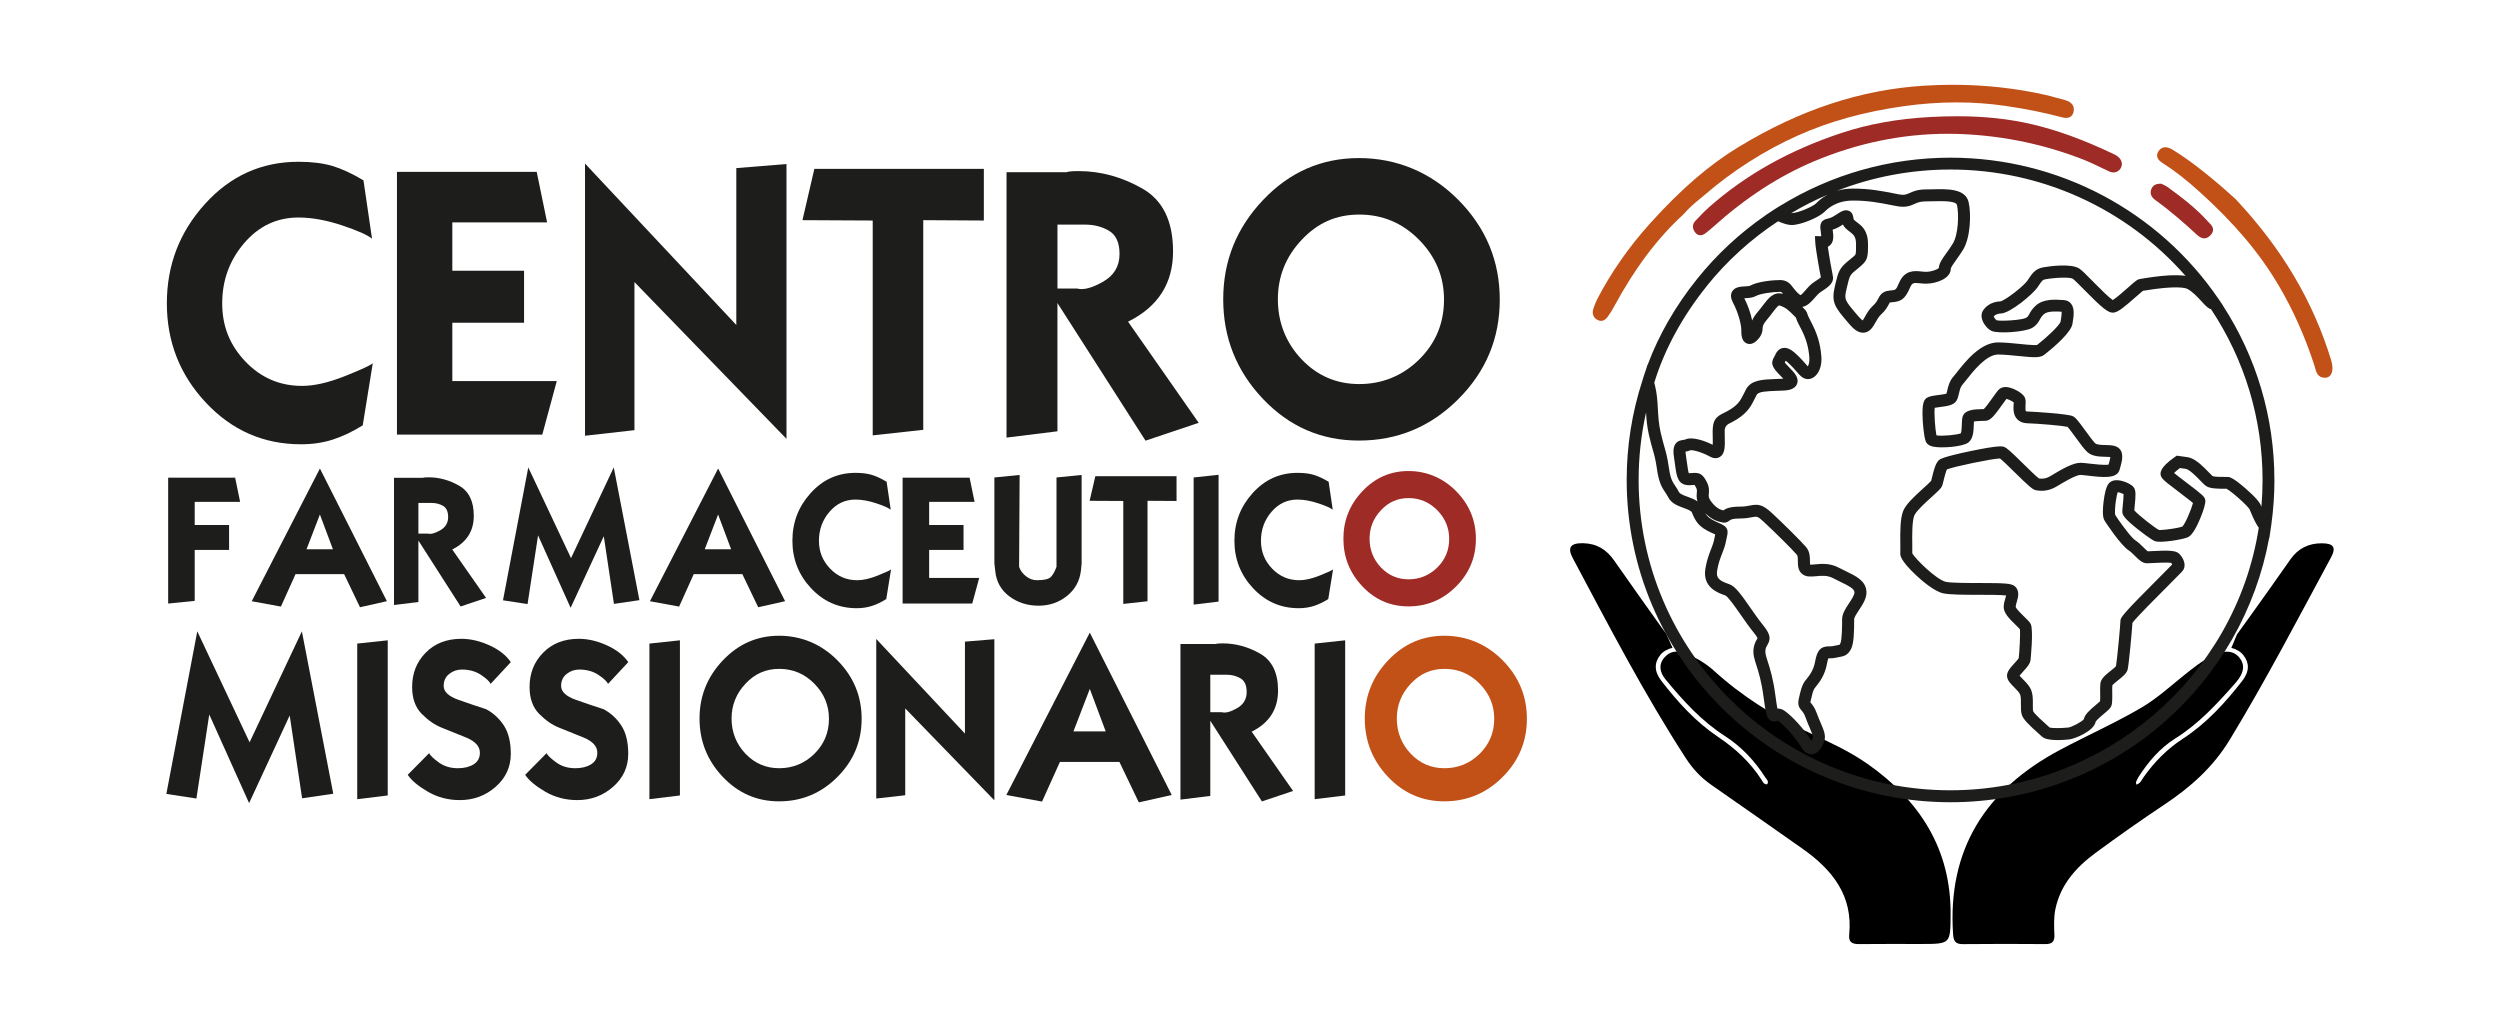
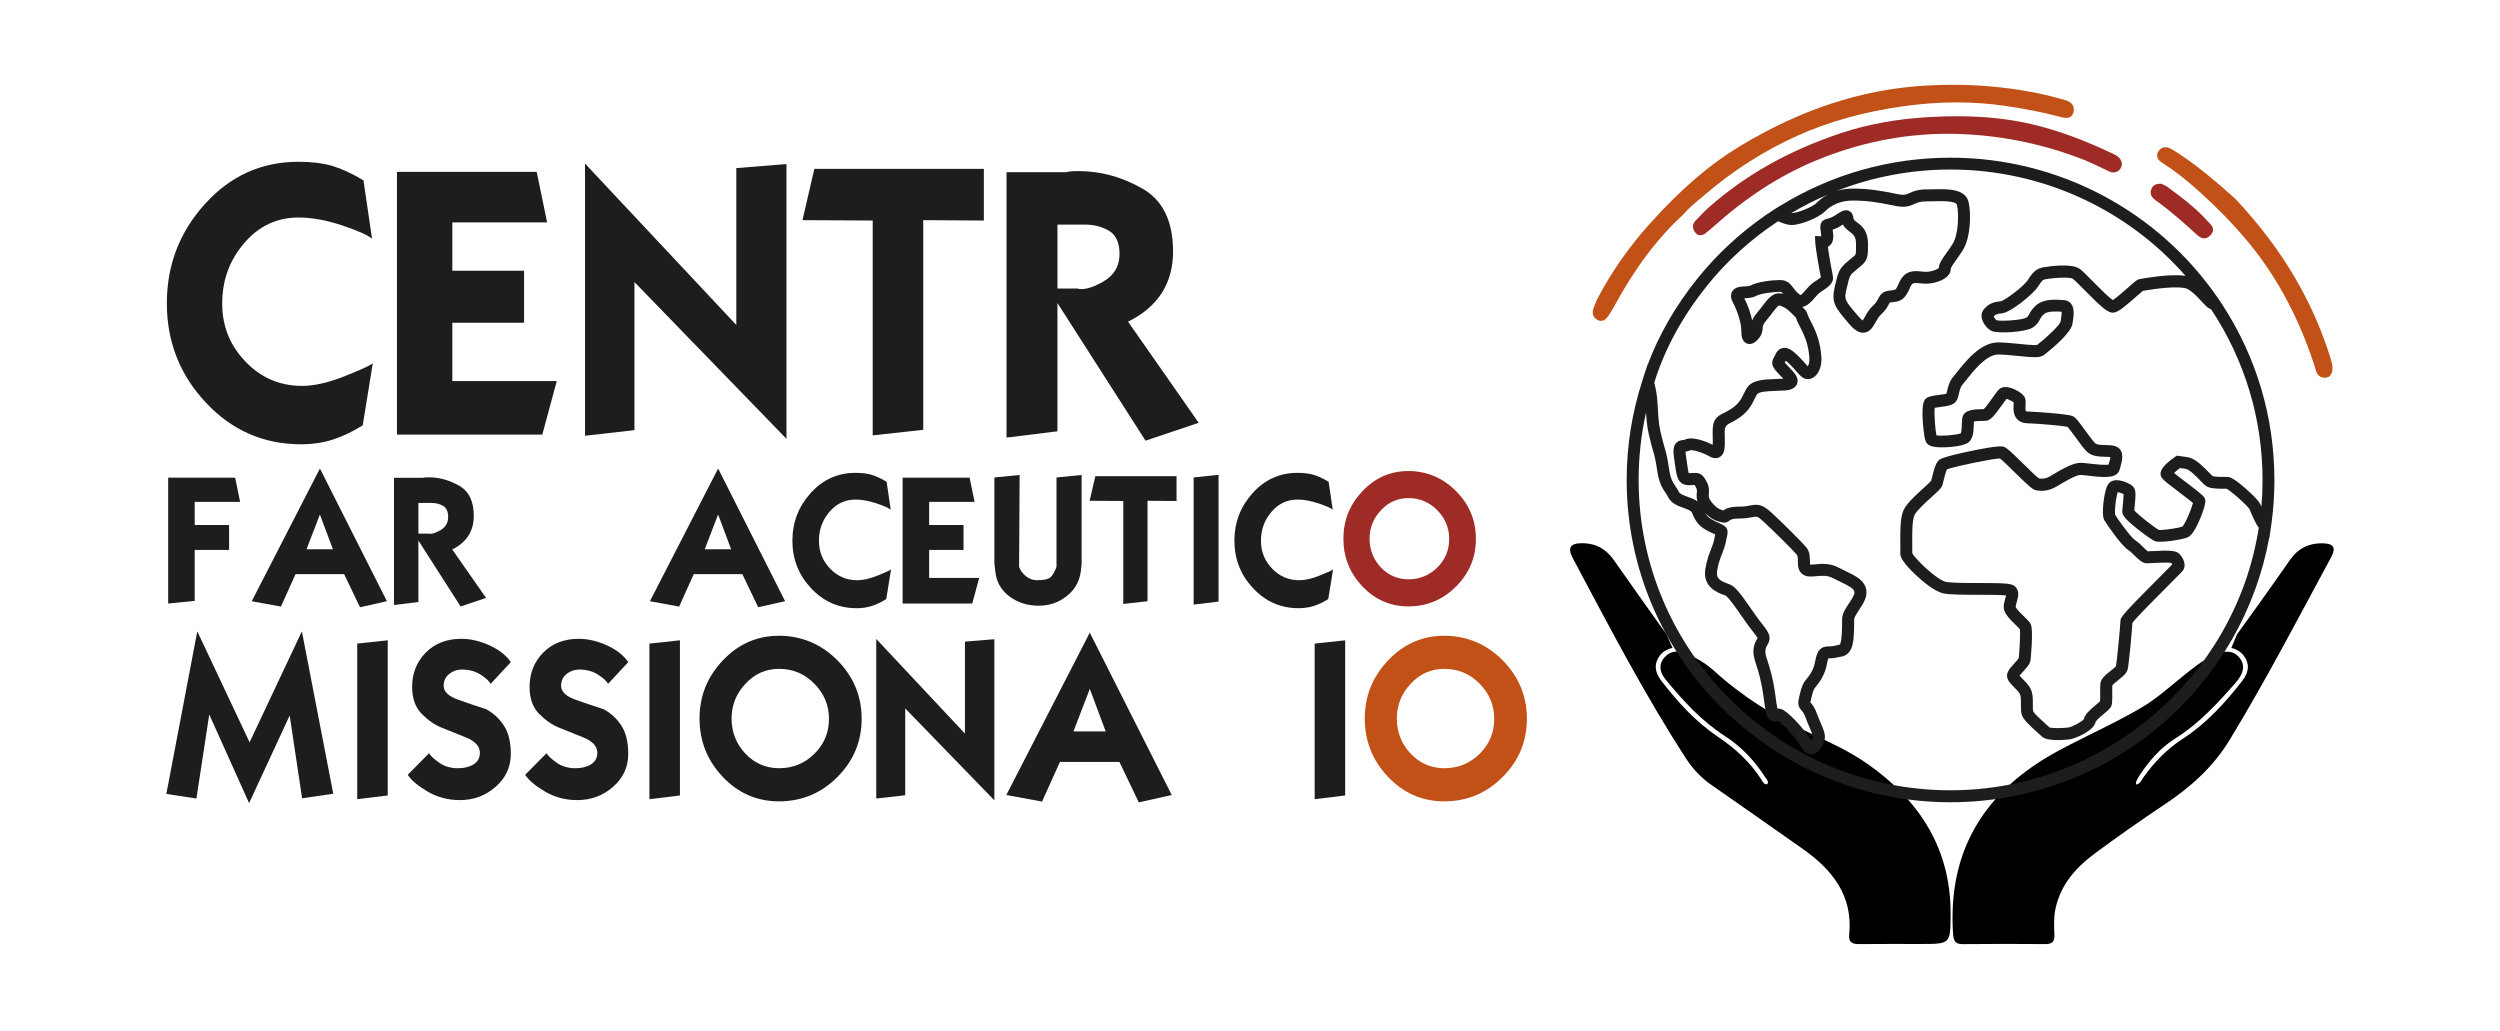
<svg xmlns="http://www.w3.org/2000/svg" id="Livello_1" data-name="Livello 1" viewBox="0 0 1280 528">
  <defs>
    <style>      .cls-1 {        fill: #c25117;      }      .cls-2 {        fill: #9f2b26;      }      .cls-3 {        fill: #1d1d1b;      }    </style>
  </defs>
  <g>
    <path class="cls-3" d="m190.86,185.99l-5.14,31.78c-5.07,3.17-10.12,5.58-15.13,7.23-5.01,1.65-10.5,2.47-16.46,2.47-19.16,0-35.4-7.1-48.72-21.32-13.32-14.21-19.98-31.15-19.98-50.81s6.5-36.51,19.51-50.91c13-14.4,28.96-21.6,47.86-21.6,6.72,0,12.46.7,17.22,2.09,4.76,1.4,10.12,3.87,16.08,7.42l4.38,29.88c-2.28-1.9-7.42-4.19-15.42-6.85-7.99-2.66-15.42-4-22.27-4-11.04,0-20.3,4.38-27.79,13.13-7.49,8.75-11.23,19.03-11.23,30.83s3.96,21.48,11.89,29.78c7.93,8.31,17.6,12.47,29.02,12.47,6.21,0,13.54-1.68,21.98-5.04,8.44-3.36,13.16-5.55,14.18-6.57Z" />
    <path class="cls-3" d="m203.23,87.98h71.56l5.33,25.88h-48.53v24.74h36.73v26.64h-36.73v29.88h53.48l-7.42,27.41h-74.41V87.98Z" />
    <path class="cls-3" d="m299.53,223.1V83.74l77.46,82.64v-80.31l25.69-2.09v140.71l-77.84-80.27v75.82l-25.31,2.86Z" />
    <path class="cls-3" d="m446.83,222.91v-110l-35.97-.19,6.09-26.26h86.78v26.45l-31.02-.19v107.34l-25.88,2.85Z" />
    <path class="cls-3" d="m515.34,224.05V88.17h30.64c1.01-.38,3.11-.57,6.28-.57,11.29,0,22.17,2.98,32.64,8.95,10.47,5.96,15.7,16.69,15.7,32.17,0,16.37-7.68,28.37-23.03,35.98l36.16,51.78-27.22,9.14-45.1-70.46v65.66l-26.07,3.23Zm26.07-76.32h10.09c3.17.89,7.58-.27,13.23-3.47,5.64-3.2,8.47-7.94,8.47-14.21,0-5.77-1.78-9.72-5.33-11.85-3.55-2.13-7.68-3.2-12.37-3.2h-14.08v32.73Z" />
-     <path class="cls-3" d="m695.76,225.57c-19.29,0-35.68-7.14-49.2-21.41-13.51-14.27-20.27-31.24-20.27-50.91s6.79-36.47,20.36-50.81c13.57-14.34,29.94-21.51,49.1-21.51s36.76,7.14,50.91,21.41c14.15,14.27,21.22,31.31,21.22,51.1s-7.07,36.76-21.22,50.91c-14.15,14.15-31.12,21.22-50.91,21.22Zm43.58-72.13c0-11.8-4.25-22.01-12.75-30.64-8.5-8.63-18.72-12.94-30.64-12.94s-21.38,4.31-29.5,12.94c-8.12,8.63-12.18,18.78-12.18,30.45s4.03,22.14,12.08,30.64c8.05,8.5,17.92,12.75,29.59,12.75s22.14-4.19,30.64-12.56c8.5-8.37,12.75-18.59,12.75-30.64Z" />
  </g>
  <g>
    <path class="cls-3" d="m86.11,244.55h34.28l2.55,12.4h-23.25v11.85h17.6v12.77h-17.6v26.08l-13.59,1.37v-64.47Z" />
    <path class="cls-3" d="m143.83,310.57l-14.95-2.74,34.92-67.95,34.29,67.93-13.77,3.1-8.12-16.94h-24.89l-7.48,16.6Zm13.13-29.36h13.49l-6.66-17.78-6.84,17.78Z" />
    <path class="cls-3" d="m201.73,309.75v-65.1h14.68c.49-.18,1.49-.27,3.01-.27,5.41,0,10.62,1.43,15.64,4.29,5.02,2.86,7.52,8,7.52,15.42,0,7.84-3.68,13.59-11.03,17.24l17.32,24.81-13.04,4.38-21.61-33.76v31.46l-12.49,1.55Zm12.49-36.56h4.83c1.52.43,3.63-.13,6.34-1.66,2.7-1.53,4.06-3.8,4.06-6.81,0-2.76-.85-4.66-2.55-5.68-1.7-1.02-3.68-1.53-5.93-1.53h-6.75v15.68Z" />
-     <path class="cls-3" d="m314.25,239.33l13.13,67.95-13.04,1.91-5.2-34.65-16.98,36.67-16.67-37.09-5.38,35.16-12.58-1.92,12.95-68.04,21.88,46.44,21.88-46.44Z" />
+     <path class="cls-3" d="m314.25,239.33Z" />
    <path class="cls-3" d="m347.71,310.57l-14.95-2.74,34.92-67.95,34.29,67.93-13.77,3.1-8.12-16.94h-24.89l-7.48,16.6Zm13.13-29.36h13.49l-6.66-17.78-6.84,17.78Z" />
    <path class="cls-3" d="m456.22,291.51l-2.46,15.23c-2.43,1.52-4.85,2.68-7.25,3.47-2.4.79-5.03,1.19-7.89,1.19-9.18,0-16.96-3.4-23.34-10.21-6.38-6.81-9.57-14.92-9.57-24.35s3.12-17.49,9.35-24.39c6.23-6.9,13.87-10.35,22.93-10.35,3.22,0,5.97.33,8.25,1,2.28.67,4.85,1.86,7.71,3.56l2.1,14.32c-1.09-.91-3.56-2.01-7.39-3.28-3.83-1.28-7.39-1.92-10.67-1.92-5.29,0-9.73,2.1-13.31,6.29-3.59,4.19-5.38,9.12-5.38,14.77s1.9,10.29,5.7,14.27c3.8,3.98,8.43,5.97,13.91,5.97,2.98,0,6.49-.8,10.53-2.42,4.04-1.61,6.31-2.66,6.79-3.15Z" />
    <path class="cls-3" d="m462.15,244.55h34.28l2.55,12.4h-23.25v11.85h17.6v12.77h-17.6v14.32h25.62l-3.56,13.13h-35.65v-64.47Z" />
    <path class="cls-3" d="m509.1,244.46l12.95-1.28-.27,47.05c.61,1.82,1.78,3.42,3.51,4.79,1.73,1.37,3.6,2.05,5.61,2.05,3.71,0,6.09-.56,7.16-1.69,1.06-1.12,2.02-2.84,2.87-5.15v-45.77l12.86-1.28v45.5l-.36,3.47c-.61,5.29-2.98,9.61-7.11,12.95-4.14,3.34-9,5.02-14.59,5.02s-10.7-1.6-14.95-4.79c-4.26-3.19-6.66-7.49-7.2-12.9l-.46-4.01v-43.95Z" />
    <path class="cls-3" d="m575.12,309.2v-52.7l-17.23-.09,2.92-12.58h41.58v12.67l-14.86-.09v51.43l-12.4,1.37Z" />
    <path class="cls-3" d="m611.14,309.56v-65.1l12.77-1.37v64.92l-12.77,1.55Z" />
    <path class="cls-3" d="m682.53,291.51l-2.46,15.23c-2.43,1.52-4.85,2.68-7.25,3.47-2.4.79-5.03,1.19-7.89,1.19-9.18,0-16.96-3.4-23.34-10.21-6.38-6.81-9.57-14.92-9.57-24.35s3.12-17.49,9.35-24.39c6.23-6.9,13.87-10.35,22.93-10.35,3.22,0,5.97.33,8.25,1,2.28.67,4.85,1.86,7.71,3.56l2.1,14.32c-1.09-.91-3.56-2.01-7.39-3.28-3.83-1.28-7.39-1.92-10.67-1.92-5.29,0-9.73,2.1-13.31,6.29-3.59,4.19-5.38,9.12-5.38,14.77s1.9,10.29,5.7,14.27c3.8,3.98,8.43,5.97,13.91,5.97,2.98,0,6.49-.8,10.53-2.42,4.04-1.61,6.31-2.66,6.79-3.15Z" />
    <path class="cls-2" d="m721.1,310.47c-9.24,0-17.1-3.42-23.57-10.26-6.47-6.84-9.71-14.97-9.71-24.39s3.25-17.48,9.76-24.35c6.5-6.87,14.35-10.3,23.52-10.3s17.61,3.42,24.39,10.26c6.78,6.84,10.17,15,10.17,24.48s-3.39,17.61-10.17,24.39c-6.78,6.78-14.91,10.17-24.39,10.17Zm20.88-34.56c0-5.65-2.04-10.55-6.11-14.68-4.07-4.13-8.97-6.2-14.68-6.2s-10.24,2.07-14.13,6.2c-3.89,4.13-5.84,9-5.84,14.59s1.93,10.61,5.79,14.68c3.86,4.07,8.59,6.11,14.18,6.11s10.61-2.01,14.68-6.02c4.07-4.01,6.11-8.9,6.11-14.68Z" />
  </g>
  <g>
    <path class="cls-3" d="m154.56,323.24l16.07,83.15-15.95,2.34-6.36-42.4-20.78,44.87-20.4-45.38-6.58,43.02-15.39-2.35,15.84-83.25,26.78,56.82,26.78-56.82Z" />
    <path class="cls-3" d="m182.9,409.17v-79.66l15.62-1.67v79.44l-15.62,1.9Z" />
    <path class="cls-3" d="m208.78,396.68l10.93-11.05c.59,1.19,2.25,2.77,4.96,4.74,2.71,1.97,5.97,2.96,9.76,2.96,3.27,0,5.97-.67,8.09-2.01,2.12-1.34,3.18-3.31,3.18-5.91,0-3.27-2.36-5.87-7.08-7.81-4.72-1.93-8.87-3.61-12.44-5.02-3.57-1.41-6.99-3.77-10.26-7.08-3.27-3.31-4.91-7.9-4.91-13.78,0-6.99,2.32-12.85,6.97-17.57,4.65-4.72,10.73-7.08,18.24-7.08,4.69,0,9.48,1.12,14.39,3.35,4.91,2.23,8.55,5.1,10.93,8.59l-10.38,11.16c-.45-1.19-2.05-2.71-4.8-4.57-2.75-1.86-6.06-2.79-9.93-2.79-2.38,0-4.52.74-6.42,2.23-1.9,1.49-2.85,3.53-2.85,6.14,0,2.98,2.53,5.36,7.59,7.14,5.06,1.79,9.78,3.39,14.17,4.8,3.64,1.94,6.66,4.71,9.04,8.31,2.38,3.61,3.57,8.46,3.57,14.56,0,6.69-2.59,12.31-7.75,16.85-5.17,4.54-11.29,6.81-18.35,6.81-6.02,0-11.51-1.45-16.46-4.35-4.95-2.9-8.35-5.76-10.21-8.59Z" />
    <path class="cls-3" d="m268.91,396.68l10.93-11.05c.59,1.19,2.25,2.77,4.96,4.74,2.71,1.97,5.97,2.96,9.76,2.96,3.27,0,5.97-.67,8.09-2.01,2.12-1.34,3.18-3.31,3.18-5.91,0-3.27-2.36-5.87-7.08-7.81-4.72-1.93-8.87-3.61-12.44-5.02-3.57-1.41-6.99-3.77-10.26-7.08-3.27-3.31-4.91-7.9-4.91-13.78,0-6.99,2.32-12.85,6.97-17.57,4.65-4.72,10.73-7.08,18.24-7.08,4.69,0,9.48,1.12,14.39,3.35,4.91,2.23,8.55,5.1,10.93,8.59l-10.38,11.16c-.45-1.19-2.05-2.71-4.8-4.57-2.75-1.86-6.06-2.79-9.93-2.79-2.38,0-4.52.74-6.42,2.23-1.9,1.49-2.85,3.53-2.85,6.14,0,2.98,2.53,5.36,7.59,7.14,5.06,1.79,9.78,3.39,14.17,4.8,3.64,1.94,6.66,4.71,9.04,8.31,2.38,3.61,3.57,8.46,3.57,14.56,0,6.69-2.59,12.31-7.75,16.85-5.17,4.54-11.29,6.81-18.35,6.81-6.02,0-11.51-1.45-16.46-4.35-4.95-2.9-8.35-5.76-10.21-8.59Z" />
    <path class="cls-3" d="m332.5,409.17v-79.66l15.62-1.67v79.44l-15.62,1.9Z" />
    <path class="cls-3" d="m398.88,410.29c-11.31,0-20.92-4.18-28.84-12.55-7.92-8.37-11.88-18.31-11.88-29.84s3.98-21.38,11.94-29.79c7.96-8.4,17.55-12.61,28.78-12.61s21.55,4.18,29.84,12.55c8.29,8.37,12.44,18.35,12.44,29.96s-4.15,21.55-12.44,29.84c-8.29,8.29-18.24,12.44-29.84,12.44Zm25.55-42.28c0-6.92-2.49-12.9-7.48-17.96-4.98-5.06-10.97-7.59-17.96-7.59s-12.53,2.53-17.29,7.59c-4.76,5.06-7.14,11.01-7.14,17.85s2.36,12.98,7.08,17.96c4.72,4.98,10.5,7.47,17.35,7.47s12.98-2.45,17.96-7.36c4.98-4.91,7.48-10.89,7.48-17.96Z" />
    <path class="cls-3" d="m448.64,408.84v-81.7l45.41,48.45v-47.08l15.06-1.23v82.49l-45.63-47.05v44.45l-14.84,1.68Z" />
    <path class="cls-3" d="m533.54,410.4l-18.3-3.35,42.73-83.14,41.95,83.12-16.85,3.79-9.93-20.72h-30.46l-9.15,20.31Zm16.07-35.92h16.51l-8.14-21.76-8.37,21.76Z" />
-     <path class="cls-3" d="m604.39,409.4v-79.66h17.96c.59-.22,1.82-.33,3.68-.33,6.62,0,13,1.75,19.13,5.25,6.14,3.5,9.2,9.78,9.2,18.86,0,9.6-4.5,16.63-13.5,21.09l21.2,30.36-15.95,5.36-26.44-41.31v38.49l-15.29,1.9Zm15.29-44.74h5.91c1.86.52,4.44-.16,7.75-2.04,3.31-1.88,4.96-4.65,4.96-8.33,0-3.38-1.04-5.7-3.12-6.95-2.08-1.25-4.5-1.88-7.25-1.88h-8.26v19.19Z" />
    <path class="cls-3" d="m673.11,409.17v-79.66l15.62-1.67v79.44l-15.62,1.9Z" />
    <path class="cls-1" d="m739.49,410.29c-11.31,0-20.92-4.18-28.84-12.55-7.92-8.37-11.88-18.31-11.88-29.84s3.98-21.38,11.94-29.79c7.96-8.4,17.55-12.61,28.78-12.61s21.55,4.18,29.84,12.55c8.29,8.37,12.44,18.35,12.44,29.96s-4.15,21.55-12.44,29.84c-8.29,8.29-18.24,12.44-29.84,12.44Zm25.55-42.28c0-6.92-2.49-12.9-7.48-17.96-4.98-5.06-10.97-7.59-17.96-7.59s-12.53,2.53-17.29,7.59c-4.76,5.06-7.14,11.01-7.14,17.85s2.36,12.98,7.08,17.96c4.72,4.98,10.5,7.47,17.35,7.47s12.98-2.45,17.96-7.36c4.98-4.91,7.48-10.89,7.48-17.96Z" />
  </g>
  <g>
    <path class="cls-1" d="m1057.17,51.2c-1.38-.35-2.78-.74-4.14-1.11-1.91-.53-3.88-1.08-5.86-1.53-15.25-3.42-31.17-5.15-47.32-5.15-4.72,0-9.56.15-14.37.44-32.58,1.98-63.74,12.24-95.26,31.37-15.14,9.19-29.55,21.62-45.34,39.12-10.74,11.9-19.81,24.86-26.94,38.51-.94,1.81-1.64,3.75-2.14,5.25-.85,2.52,0,4.68,2.27,5.78.56.27,1.11.41,1.66.41,1.88,0,3.04-1.59,3.59-2.35,1.05-1.44,2.09-3.11,3.16-5.1,10.54-19.52,22.16-34.95,35.51-47.16l.06-.05.05-.06c2.69-3.16,5.5-5.49,8.22-7.73.84-.69,1.67-1.38,2.49-2.08,14.47-12.43,30.4-22.61,47.37-30.23,16.3-7.33,34.14-12.29,54.53-15.16,9.14-1.29,18.23-1.94,27-1.94s16.81.6,24.95,1.78c10.63,1.55,19.96,3.42,28.53,5.72.85.23,1.77.44,2.67.44,1.91,0,3.24-1.01,3.74-2.84.38-1.39.26-2.62-.35-3.68-.73-1.25-2.1-2.14-4.07-2.63Z" />
    <path class="cls-1" d="m1193.58,184.52c-9.21-30.23-25.18-57.21-48.84-82.47l-.04-.04-.04-.04c-.86-.76-1.76-1.57-2.69-2.4-2.19-1.97-4.46-4-6.85-6-6.35-5.34-14-11.52-22.56-16.81-1.04-.64-2.42-1.38-3.89-1.38-.99,0-2.4.35-3.52,2.04-.63.96-.86,1.91-.66,2.84.36,1.69,2.02,2.75,3.12,3.45,5.82,3.72,11.66,8.27,18.39,14.34,17.94,16.17,30.87,31.46,40.69,48.13,7.44,12.63,13.42,26.02,18.28,40.94.12.35.22.75.33,1.17.53,2.04,1.33,5.12,5,5.12.12,0,.24,0,.37-.01,1.11-.06,2.03-.57,2.66-1.47,1.1-1.58,1.19-4.27.24-7.4Z" />
  </g>
  <g>
    <path class="cls-2" d="m1086.37,83.46c-.42-2.53-2.52-3.79-4.05-4.52-15.46-7.36-28.75-12.22-41.86-15.3-11.78-2.77-24.37-4.12-38.47-4.12h0c-4.3,0-8.86.13-13.56.38-16.9.91-31.91,3.62-45.89,8.28-26.52,8.85-48.57,21.21-67.4,37.8-2.44,2.15-4.7,4.56-6.89,6.88l-.26.28c-1.59,1.7-1.6,3.9-.03,5.91.92,1.17,1.93,1.41,2.62,1.41,1.17,0,2.17-.67,2.82-1.18,1.4-1.08,2.45-1.95,3.4-2.81,16.92-15.22,33.99-26.33,52.18-33.96,22.16-9.3,45.11-14.01,68.22-14.01,2.63,0,5.31.06,7.96.18,21.38.97,42.28,5.43,62.12,13.26,2.7,1.07,5.39,2.37,8,3.64,1.57.76,3.19,1.55,4.81,2.28.64.29,1.3.43,1.96.43,1.18,0,2.28-.46,3.1-1.3.85-.87,1.29-2.07,1.25-3.37v-.08s-.02-.08-.02-.08Z" />
    <path class="cls-2" d="m1131.23,114.22c-.2-.2-.4-.39-.57-.59-6.22-6.98-13.43-12.45-20.89-17.89-.71-.52-1.47-.87-2.14-1.18-.26-.12-.5-.23-.73-.35l-.25-.13h-.28c-.09,0-.18-.01-.27-.01-.87,0-3.53,0-4.63,2.74-1.29,3.21,1.35,5.11,2.22,5.74,7.83,5.63,15.05,12.05,21.08,17.6.96.88,2.25,1.89,3.79,1.89,1.16,0,2.27-.57,3.3-1.71,2.64-2.91.43-5.07-.63-6.11Z" />
  </g>
  <g>
    <path d="m1188.76,278.16c-6.88,0-12.22,2.68-16.16,8.37-6.82,9.84-13.83,19.55-20.78,29.3-2.13,2.99-4.3,5.95-6.45,8.92,0,0,0-.01,0-.02l-2.93,7c2.52.59,4.74,1.87,6.22,3.77,3.08,3.97,3.14,8.29-.72,13.23-8.73,11.18-18.29,21.68-30.32,29.5-8.16,5.31-14.67,12-20.2,19.81-.92,1.3-1.4,3.04-3.61,3.69-.1-.72-.27-1.09-.16-1.34.39-.91.79-1.84,1.32-2.66,5.01-7.75,10.92-14.73,18.86-19.7,12.08-7.56,21.51-17.89,30.76-28.39,4.57-5.19,4.9-9.42,1.95-12.97-3.04-3.66-7.58-3.97-13.8-.93-5.31,2.59-9.85,6.25-14.42,9.91-7.16,5.72-13.89,11.95-21.89,16.64-13.57,7.96-27.97,14.32-41.83,21.72-37.97,20.26-57.56,50.89-54.62,94.28.23,3.39,1.09,5.14,4.96,5.1,14.1-.15,28.19-.13,42.29-.02,3.52.03,4.77-1.34,4.63-4.73-.18-4.46-.4-8.93.54-13.36,2.65-12.43,10.6-21.28,20.46-28.55,11.55-8.52,23.31-16.8,35.27-24.76,13.48-8.97,24.97-19.15,33.6-33.38,18.47-30.44,34.88-61.92,51.75-93.18,2.77-5.13,1.32-7.24-4.72-7.24Z" />
    <path d="m956.2,391.14c-9.46-6.65-20.06-11.42-30.51-16.29-17.58-8.18-33.74-18.34-48.05-31.35-4.09-3.72-8.86-6.54-13.97-8.73-4.21-1.8-8.34-1.81-11.49,1.86-3.25,3.79-2.29,7.73.64,11.3,8.9,10.83,18.31,21.18,30.25,28.86,8.61,5.54,15.35,12.76,20.78,21.26.64,1.01,2.01,1.97.92,3.5-1.75.13-2.23-1.29-2.91-2.35-5.75-8.95-13.31-15.94-22.22-21.92-11.45-7.68-20.67-17.86-29.03-28.69-3.8-4.92-3.63-9.37-.52-13.27,1.45-1.81,3.7-3.06,6.23-3.63l-3.28-7.32c-.72-.94-1.45-1.88-2.14-2.84-8.18-11.52-16.42-23-24.49-34.6-3.89-5.59-8.96-8.69-15.93-8.81-6.45-.11-8.12,2.22-5.16,7.77,18.42,34.56,36.45,69.34,57.81,102.29,3.48,5.37,7.71,9.95,13.01,13.64,15.63,10.87,31.22,21.79,46.78,32.75,15.3,10.77,25.89,24.08,23.86,44.01-.39,3.83,1.55,4.83,5.06,4.79,10.57-.12,21.14-.04,31.71-.05,15.12-.02,15.04-.02,15.16-14.91.27-33.51-15.63-58.38-42.51-77.28Z" />
  </g>
  <path class="cls-3" d="m1164.49,245.74c0-31.9-9.12-62.71-26.4-89.35l.04-.02-1.97-2.91c-30.93-45.54-82.33-72.73-137.49-72.73-30.95,0-61,8.51-87.16,24.62l-.02-.03c-2.11,1.29-4.19,2.64-6.23,4.02l-1.31.85.05.02c-13.19,9.09-24.94,19.99-34.99,32.5-11.09,13.79-19.75,28.84-25.36,43.97l-.05-.13-.81,2.5c-.7,1.99-1.35,3.99-1.94,5.98h0c-5.3,16.36-7.99,33.42-7.99,50.71,0,90.99,74.39,165.01,165.82,165.01,40.07,0,78.76-14.42,108.92-40.59,28.4-24.64,47.49-58.09,54.2-94.69l.1.09.85-5.81.23-1.57h-.01c1.02-7.44,1.54-14.98,1.54-22.44Zm-6.72,13.54c-.07-.16-.13-.31-.19-.45-.05-.12-.1-.23-.15-.34-.02-.05-.04-.1-.06-.14-.6-1.38-2.46-3.41-4.36-5.25-1.14-1.1-2.29-2.14-3.19-2.93-1.28-1.12-2.38-2.03-3.33-2.77-4.1-3.21-5.36-3.22-6.09-3.22h0c-.29,0-.66,0-1.08,0-1.33.01-2.46,0-3.4-.04-1.57-.06-2.6-.18-3.08-.37-.34-.28-1.14-1.11-1.79-1.79-.7-.73-1.4-1.44-2.1-2.13-3.02-2.97-6.01-5.38-9.05-5.8l-5.39-.75-.99.69c-7.89,5.48-7.84,8.34-6.91,10.21.12.25.28.5.51.77.97,1.2,3.15,2.91,8.56,7,1.75,1.32,4.05,3.07,5.72,4.4.56.45,1.04.85,1.41,1.17-.82,3.15-3.93,10.65-5.47,12.1-2.19.76-8.26,1.62-11.03,1.71-.39.01-.72,0-.96-.01-2.25-1.21-10.71-7.75-12.59-10.06.04-.56.12-1.31.19-2.05.57-5.66.69-8.13-.48-9.7-1.28-1.73-5.04-3.28-7.61-3.6-.48-.06-.94-.08-1.37-.07-1.3.04-2.39.42-3.25,1.12-.23.19-.6.49-1.02,1.21-.4.66-.73,1.51-1.05,2.6-.03.1-.06.21-.09.32-.02.09-.05.18-.07.28-.34,1.29-.67,2.95-.94,5.13-.26,2.07-.39,3.83-.39,5.32,0,.19,0,.37,0,.55,0,.21.01.42.02.62.01.23.03.45.05.67.01.13.03.26.04.39.03.26.07.52.12.76.01.06.02.11.04.16.06.25.12.49.19.71,0,.02.02.05.03.07.08.23.17.44.28.63.76,1.34,8.42,12.79,12.38,15.34,1.04.67,2.15,1.77,3.22,2.84,1.97,1.96,3.83,3.81,6.21,3.83.53,0,1.42-.05,2.65-.12,2.01-.11,7.89-.44,9.76-.07.23.28.39.56.5.78-1.19,1.26-4,4.07-6.73,6.8-17.92,17.92-19.6,20.17-19.77,21.8-.02.17-.02.33-.02.5-.01,2.02-1.75,20.26-2.26,22.98-.42.54-1.77,1.61-2.68,2.34-2.58,2.05-5.01,3.98-5.32,6.56-.15,1.27-.13,3.06-.1,4.95.02,1.24.04,3.21-.05,4.12-.45.44-1.35,1.19-2.03,1.76-3.46,2.9-5.81,5.02-6.28,7.42-1.03,1.38-6.31,4.1-7.99,4.27-3.75.39-8.21.38-9.51,0-.39-.37-.94-.86-1.65-1.49-1.54-1.37-6.21-5.52-6.79-6.85-.2-.62-.19-2.21-.17-3.48,0-.63.01-1.27,0-1.93-.03-1.96-.21-4-.99-5.75-.69-1.53-1.85-2.91-3.04-4.16-.4-.42-.8-.82-1.18-1.21-.5-.5-1.17-1.18-1.6-1.69.49-.64,1.31-1.54,1.86-2.14,1.88-2.06,3.5-3.84,3.76-5.85.02-.15,1.61-15.4.1-18.44-.5-1.01-1.45-1.96-3.23-3.67-1.25-1.2-4.13-3.99-4.49-5.13.03-.71.32-1.67.59-2.6.66-2.24,1.67-5.63-1.03-7.96-1.7-1.47-5.01-1.63-18.43-1.65-6.74-.01-14.39-.03-16.99-.63-4.62-1.08-15.58-11.7-17.06-14.62.05-.88.03-2.14,0-4.16,0-.26,0-.54-.01-.83-.06-4.36-.1-11.44,1.02-14.25.06-.15.13-.3.22-.46,1.3-2.41,5.67-6.36,8.62-9.03,2.39-2.16,3.81-3.47,4.65-4.52.08-.11.16-.21.23-.31.15-.2.27-.39.37-.58.16-.28.27-.56.36-.85.14-.49.32-1.22.53-2.07.2-.83.59-2.44,1.01-3.82.25-.83.51-1.59.74-2.04,3.92-1.54,23.27-5.53,27.16-5.6,1.33,1,4.81,4.42,7.41,6.98,7.91,7.77,9.48,9.08,11.21,9.34,1.85.28,5.69.85,10.45-2.02l.33-.2c2.57-1.55,9.39-5.67,11.8-5.67h.01c.69,0,2.16.18,3.73.36,7.69.9,14.96,1.76,16.31-3.04l.24-.84c1.01-3.48,2.54-8.75-1.75-10.92-1.51-.76-3.38-.81-5.54-.85-1.81-.04-4.55-.1-5.37-.85-.14-.12-.29-.28-.46-.46-1.17-1.28-3.06-3.88-4.62-6.02-3.74-5.14-5.07-6.86-6.61-7.51-2.68-1.13-19.02-2.22-23.05-2.34-.52-.02-.77-.12-.81-.14-.35-.41-.23-2.42-.19-3.17.02-.39.05-.78.05-1.16,0-.19,0-.38,0-.56-.02-.93-.18-1.81-.68-2.6-.78-1.24-2.53-2.49-4.4-3.42-1.46-.72-2.99-1.24-4.19-1.41-2.21-.31-3.55.41-4.28,1.06-.77.69-1.67,1.93-3.31,4.25-1.16,1.64-3.48,4.91-4.59,5.93-.2,0-.43,0-.66.01-3.83.07-9.06.15-10.17,3.91-.3,1.01-.34,2.25-.39,3.82-.04,1.25-.13,3.76-.52,4.65-2.05.84-9.65,1.55-12.49,1.04-.61-3.01-1.25-11.12-.87-14.11.76-.14,1.83-.28,2.63-.38,3.78-.49,7.04-.9,8.46-3.17.7-1.11.99-2.4,1.31-3.77.29-1.27.59-2.57,1.19-3.66.2-.36.44-.7.72-1.01.54-.58,1.19-1.41,2.02-2.46,3.31-4.21,10.16-12.97,16.32-12.83,3.53.08,7.28.46,10.59.79,3.65.37,6.31.62,8.31.58,2.03-.04,3.39-.37,4.44-1.17.07-.05.15-.12.24-.19,2.48-1.93,11.49-9.16,13.79-14.18.25-.54.42-1.05.49-1.53l.05-.29c.58-3.56,1.23-7.59-.78-10.07-.88-1.08-2.16-1.72-3.61-1.8-.27-.01-.58-.04-.9-.06-3.6-.24-9.61-.64-13.5,2.84-1.92,1.72-2.74,3.25-3.35,4.37-.55,1.01-.75,1.39-1.64,1.91-1.97,1.14-12.66,1.88-15.08,1.27-.57-.36-1.28-1.34-1.51-1.97.45-.53,1.52-1.43,3.61-1.49,4.99-.17,16.64-10.11,18.9-13.5l.49-.74c1.78-2.7,2.1-3.06,3.65-3.32,5.78-.96,12.52-1.08,13.85-.24.8.54,3.57,3.34,5.79,5.59,9.48,9.61,12.45,12.14,15.29,11.72,2.16-.33,4.88-2.44,11.47-8.25,1.21-1.06,2.66-2.35,3.36-2.89.01,0,.03,0,.04,0,17.57-2.97,21.96-1.35,22.66-.99,2.69,1.36,5.38,4.3,7.35,6.44.26.29.52.56.76.82.08.08.15.16.22.24.17.18.34.36.51.53.08.09.17.17.25.25.15.15.3.3.45.44.08.07.16.15.24.22.15.14.31.27.46.39.06.05.13.11.19.16.21.16.42.31.63.44.02.01.05.02.07.04.19.11.37.2.56.28.07.03.14.05.21.08.1.03.19.08.29.1,17.25,25.97,26.36,56.18,26.36,87.48,0,4.5-.19,9.03-.58,13.54Zm-221.95-159.66c-3.14,1.67-5.07,3.59-6.02,4.54-1.6,1.59-9.2,4.95-12.51,4.95-.04,0-.1,0-.18,0,6.04-3.58,12.29-6.74,18.71-9.48Zm-62.03,46.9c10.41-12.95,22.7-24.1,36.58-33.24,2.9,1.29,5.18,1.93,6.92,1.93,4.87,0,14.05-3.95,16.85-6.74,1.44-1.43,5.81-5.78,14.61-5.78,7.84,0,13.67,1.15,19.31,2.25,1.07.21,2.13.42,3.19.62,4.49.84,6.86-.21,8.94-1.13,1.6-.71,2.98-1.32,5.88-1.32,1.2,0,2.46-.03,3.74-.06,4.35-.11,11.65-.29,12.15,1.87,1.11,4.8.7,15.24-2.14,19.84-1.12,1.82-2.27,3.42-3.28,4.83-2.14,2.99-3.72,5.2-3.88,7.64-.76.75-3.69,1.94-6.59,1.94-.73,0-1.51-.08-2.33-.17-3.39-.36-8.52-.9-11.4,5.78-1.58,3.67-1.67,3.68-4.09,3.91-.31.03-.63.06-.98.1-3.7.41-4.8,2.56-5.61,4.12-.54,1.04-1.14,2.22-2.83,3.75-1.77,1.6-2.94,3.67-3.87,5.33-.37.66-.89,1.58-1.28,2.09-.39-.26-1.1-.85-2.19-2.13l-.5-.58c-6.59-7.71-6.85-8.01-5.56-13.43l.24-1.02c1.4-5.98,1.43-6.09,5.01-9l.72-.58c4.83-3.91,5.02-4.98,5.02-12.22s-3.28-9.52-5.68-11.34c-.56-.43-1.1-.83-1.51-1.25-.16-.16-.22-.44-.3-1.04-.13-.88-.39-2.7-2.26-3.52-2.06-.91-4.03.25-6.79,2.11-2.11,1.42-3.37,1.7-4.21,1.89-4.32.95-3.83,4.14-3.4,6.95.15.97.2,1.61.21,2.02l-3.23-.05.17,3.26c.17,3.31,2.35,15.55,2.87,17.82-.37.35-1.23,1.02-3.24,2.29-1.95,1.23-3.41,2.92-4.71,4.42-.72.83-1.91,2.21-2.46,2.43-.08-.03-.27-.12-.57-.37-1.59-1.3-2.47-2.47-3.25-3.5-1.29-1.72-2.89-3.86-6.67-3.86-3.35,0-11.5.71-15.36,2.91-.41.22-1.83.29-2.68.34-2.3.12-5.17.28-6.52,2.68-.88,1.56-.72,3.47.47,5.68,2.62,4.85,4.25,11.04,4.25,14,0,2.17,0,5.8,2.92,6.9,2.8,1.05,5.07-1.53,5.81-2.38,1.99-2.26,2.11-4.08,2.19-5.41.07-1.07.13-1.99,2.04-4.23,1.19-1.4,2.17-2.7,3.04-3.84,2.53-3.34,3.09-3.79,3.71-3.58,3.11,1.04,4.37,2.29,7.11,5.02l.09.09c.43.43.82.81,1.03,1.03.2.69.61,1.95,2.21,4.92,2.89,5.4,4.25,9.88,4.68,15.49.18,2.37-.34,3.84-.78,4.59-.35-.37-.76-.85-1.13-1.27-.86-.99-1.93-2.22-3.35-3.63-2.71-2.7-5.39-5.08-8.34-4.51-1.15.22-2.75.99-3.78,3.38-.22.51-.44.89-.66,1.26-1.81,3.07-.97,4.89,1.59,7.8.55.62,1.18,1.26,1.79,1.88.39.39.89.9,1.35,1.4-.05,0-.09,0-.14,0-1.22.06-2.38.1-3.49.14-7.13.26-12.77.47-15.4,5.18-.46.82-.85,1.62-1.23,2.4-1.38,2.81-2.58,5.24-6.55,7.79-1.43.92-2.61,1.5-3.65,2.02-3.55,1.76-5.73,3.16-5.73,9.32,0,1.02.02,2.04.04,3.02.02,1.18.06,2.73,0,3.94-3.18-1.54-10.35-4.56-14.29-2.6-.16.08-.5.12-.85.16-.93.11-2.65.3-3.85,1.87-1.36,1.78-1.29,4.33-.73,7.86.22,1.39.39,2.62.54,3.71.71,5.22,1.33,9.72,7.11,9.72.96,0,1.71-.07,2.32-.12.15-.01.31-.03.45-.04.16.23.41.65.78,1.39.52,1.03.47,1.58.37,2.68-.13,1.37-.17,2.75.34,4.36-1.51-1.05-3.32-1.72-5.01-2.33-1.86-.68-3.98-1.45-4.47-2.43-.68-1.35-1.35-2.35-1.95-3.23-1.35-2-2.41-3.58-3.21-9.19-.79-5.49-1.44-7.76-2.27-10.64-.54-1.87-1.15-3.99-1.97-7.56-.98-4.31-1.19-8.13-1.39-11.82-.21-3.91-.43-7.96-1.56-12.45-.09-.34-.19-.7-.3-1.06,5.12-16.88,14.38-33.94,26.81-49.41Zm39.1,3.96c-4.77-1.39-7.54,2.27-10.22,5.8-.82,1.08-1.75,2.31-2.82,3.57-1.42,1.67-2.25,3.04-2.74,4.24-.72-3.45-2.08-7.62-4.03-11.39.22-.01.43-.03.62-.04,1.76-.09,3.75-.2,5.39-1.13,2.08-1.18,8.33-2.1,12.32-2.1.63,0,.69,0,1.47,1.04Zm85.78,254.15c-88.05,0-159.69-71.28-159.69-158.9,0-11.7,1.28-23.28,3.8-34.59.2,3.53.49,7.22,1.46,11.48.85,3.73,1.52,6.04,2.05,7.89.79,2.75,1.37,4.74,2.1,9.81,1,6.99,2.62,9.4,4.19,11.72.54.81,1.05,1.57,1.56,2.57,1.58,3.15,4.91,4.36,7.84,5.44,1.73.63,3.88,1.42,4.22,2.26,2.03,5.05,3.86,7.61,9.95,10.4.64.29,1.19.54,1.66.74.13.06.25.11.38.17-.13.55-.28,1.23-.42,2.07-.33,1.94-.97,3.58-1.71,5.49-1.01,2.58-2.16,5.51-2.9,9.95-1.59,9.5,6.28,12.33,9.63,13.54.25.09.48.17.66.24,1.45.73,5.33,6.3,7.9,10,2.12,3.04,4.31,6.19,6.36,8.71,1.58,1.94,2.03,2.8,2.16,3.14-.07.13-.17.3-.25.43-.54.9-1.35,2.25-1.72,4.44-.52,3.11.27,5.56,1.36,8.96,1.1,3.42,2.6,8.09,3.66,16.15,1.16,8.74,1.67,11.08,3.73,12.23,1.56.87,3.01.29,3.63.02,3.39,2.33,9.23,8.94,11.91,13.51,1.93,3.29,4.16,3.79,5.7,3.63,3.52-.36,5.36-4.36,6.15-6.71.94-2.81-.29-5.67-1.85-9.29-.61-1.42-1.31-3.03-1.94-4.8-1.17-3.25-2.44-4.69-3.2-5.55-.05-.06-.1-.11-.14-.16.02-.12.04-.29.1-.53.83-3.73,1.2-5.1,1.84-6.38.1-.18.51-.68.83-1.09,1.75-2.17,4.67-5.79,5.75-11.87.28-1.56.53-2.34.69-2.7.14,0,.3,0,.43,0,.81,0,1.92.02,3.24-.27.72-.16,1.32-.27,1.84-.36,2.37-.44,4.43-.81,6.12-4.17,1.46-2.91,1.58-8.82,1.58-15.14,0-1.05,1.4-3.15,2.52-4.84,1.91-2.88,4.08-6.13,3.76-9.63-.49-5.35-5.33-7.68-10.45-10.15-1.22-.59-2.48-1.19-3.74-1.86-4.52-2.4-8.9-1.99-12.09-1.68-.86.08-1.98.19-2.58.15-.06-.45-.06-1.22-.06-1.77,0-2.08,0-4.94-2-7.26-2.58-3-11.06-11.43-17.43-17.36-4.91-4.56-7.21-4.69-11.28-3.88-1.32.26-2.83.56-5.08.56-5.06,0-7.22.94-8.6,1.95-1.5-.37-3.62-1.14-6.14-4.49-1.43-1.9-1.36-2.64-1.24-4,.13-1.43.31-3.38-.99-5.97-2-3.98-3.63-5.03-7.27-4.71-.53.05-1.08.1-1.77.1-.09,0-.17,0-.23,0-.3-.73-.56-2.69-.8-4.43-.15-1.13-.33-2.4-.56-3.84-.21-1.36-.28-2.23-.3-2.77.66-.09,1.5-.25,2.34-.68,1.12-.34,5.91.87,10.21,3.25,2.39,1.32,4.14.69,4.96.2,2.76-1.66,2.68-5.33,2.57-10.41-.02-.94-.04-1.92-.04-2.89q0-2.69,2.33-3.85c1.12-.56,2.52-1.25,4.23-2.35,5.42-3.47,7.19-7.07,8.75-10.24.36-.74.7-1.43,1.08-2.11.95-1.7,5.06-1.85,10.26-2.04,1.13-.04,2.32-.09,3.57-.15,1.53-.08,5.6-.28,6.82-3.39,1.23-3.14-1.52-5.93-3.95-8.4-.57-.58-1.12-1.13-1.55-1.63-.36-.41-.61-.71-.78-.92.15-.26.33-.57.51-.94.53.41,1.32,1.1,2.5,2.27,1.26,1.25,2.21,2.35,3.05,3.31,1.87,2.15,3.35,3.85,5.84,3.85,1.46,0,2.92-.7,4.11-1.98,2.04-2.19,3.03-5.71,2.72-9.65-.5-6.43-2.11-11.78-5.39-17.9-1.4-2.61-1.65-3.46-1.77-3.88-.41-1.4-.82-1.8-2.55-3.53l-.03-.03c2.73-.48,4.85-2.92,6.22-4.51,1.07-1.23,2.17-2.5,3.35-3.25,4.37-2.77,6.95-4.74,5.94-8.74-.28-1.1-1.8-9.55-2.45-14.27.51-.26,1.01-.62,1.45-1.12,1.54-1.76,1.54-4.19,1.06-7.29-.01-.1-.04-.23-.06-.38,1.2-.35,2.89-1.02,5.04-2.48.08-.05.16-.11.23-.16.29.62.71,1.27,1.33,1.88.71.7,1.43,1.25,2.12,1.78,1.97,1.5,3.27,2.49,3.27,6.49,0,2.68,0,4.45-.27,5.14-.18.46-.93,1.08-2.48,2.34l-.74.6c-5.02,4.08-5.52,5.64-7.1,12.34l-.24,1.01c-1.99,8.43.06,10.83,6.86,18.79l.5.58c1.9,2.22,4.48,4.75,7.57,4.44,3.07-.3,4.59-2.99,5.93-5.37.79-1.41,1.61-2.86,2.65-3.8,2.51-2.27,3.5-4.21,4.16-5.49.13-.26.31-.6.42-.77.08-.02.2-.05.41-.07.32-.03.61-.06.9-.09,4.26-.41,6.41-1.25,9.13-7.58,1.05-2.45,1.79-2.46,5.11-2.11.95.1,1.92.2,2.98.2,5.33,0,12.72-2.66,12.72-7.64.05-.72,1.55-2.82,2.75-4.51,1.06-1.49,2.27-3.18,3.5-5.17,3.86-6.23,4.28-18.42,2.89-24.41-1.63-7.01-10.86-6.78-18.28-6.6-1.23.03-2.44.06-3.59.06-4.21,0-6.52,1.02-8.38,1.85-1.74.77-2.71,1.2-5.32.71-1.04-.19-2.08-.4-3.14-.61-5.65-1.11-12.06-2.37-20.5-2.37-3.21,0-5.96.46-8.31,1.15,18.43-7.18,38.13-10.91,58.23-10.91,46.48,0,90.19,20.05,120.35,54.45,0,0-.01,0-.02,0-.2-.03-.41-.06-.62-.09-.06,0-.13-.01-.19-.02-.16-.02-.33-.04-.5-.06-.09,0-.18-.02-.27-.02-.17-.02-.34-.03-.52-.04-.09,0-.18-.01-.28-.02-.22-.01-.45-.03-.69-.04-.06,0-.11,0-.16,0-.3-.01-.6-.02-.92-.03-.1,0-.2,0-.3,0-.23,0-.47,0-.72,0-.13,0-.26,0-.39,0-.24,0-.5,0-.75.01-.13,0-.26,0-.39,0-.33.01-.68.02-1.03.04-.06,0-.12,0-.19,0-.42.02-.85.05-1.29.08-.14,0-.29.02-.43.03-.32.02-.65.05-.98.07-.18.01-.36.03-.54.05-.33.03-.67.06-1.02.09-.18.02-.35.03-.54.05-.47.05-.96.1-1.46.16-.06,0-.12.01-.18.02-.56.06-1.14.14-1.73.21-.19.02-.39.05-.59.08-.42.06-.85.12-1.29.18-.23.03-.46.07-.69.1-.45.07-.91.14-1.38.21-.22.03-.43.07-.66.1-.69.11-1.4.22-2.13.35-.26.04-.44.07-.51.09-1.26.17-1.96.76-5.93,4.26-2.06,1.82-6.11,5.39-7.96,6.53-1.93-1.27-6.16-5.48-9.15-8.5-.43-.43-.83-.84-1.19-1.21-3.46-3.51-5.48-5.53-6.73-6.37-4.17-2.81-15.07-1.27-18.3-.73-1.61.27-2.84.78-3.85,1.46-1.68,1.14-2.75,2.76-3.92,4.53l-.47.72c-1.99,3-11.7,10.45-13.98,10.77-4.7.16-7.75,2.69-9.04,5.01-.46.83-.89,2.24-.27,4.24.74,2.39,2.69,4.79,4.74,5.83,3.19,1.61,17.21.61,20.84-1.49,2.39-1.38,3.26-3,3.96-4.29.5-.92.93-1.71,2.05-2.72,1.95-1.75,6.52-1.45,8.98-1.29.05,0,.1,0,.14,0,.09,1.24-.3,3.61-.5,4.86l-.04.24c-.53,1.86-6.94,7.97-12.01,11.91-.32.07-.82.09-1.44.08-1.87-.02-4.82-.32-7.16-.56-3.42-.35-7.3-.74-11.07-.82-9.18-.22-17.06,9.8-21.29,15.17-.72.91-1.33,1.7-1.71,2.1-2.22,2.41-2.89,5.32-3.37,7.44-.11.49-.25,1.11-.38,1.52-.94.3-3,.57-4.19.72-2.73.35-4.47.61-5.73,1.36-1.49.9-2.78,2.47-2.23,11.74.02.34.51,8.4,1.61,10.79.85,1.84,2.84,2.32,3.5,2.48,4.06.97,15.36.2,18.26-2.07,2.53-1.98,2.66-5.83,2.78-9.23.02-.48.04-1.05.07-1.52.31-.06.68-.11,1.08-.15,1.2-.12,2.67-.14,3.39-.16.62-.01,1.16-.02,1.55-.05,2.48-.16,4.43-2.58,8.62-8.48.65-.91,1.48-2.08,2-2.75,1.05.23,2.86,1.13,3.72,1.8,0,.28-.03.63-.05.91-.13,2.14-.32,5.37,1.79,7.66,1.24,1.35,2.97,2.06,5.15,2.12,5.98.18,18.03,1.25,20.64,1.82.86.87,2.86,3.63,4.23,5.5,2.24,3.09,4.36,6,5.91,7.41,2.52,2.29,6.32,2.37,9.37,2.44.75.02,1.78.04,2.42.11-.05.99-.58,2.81-.89,3.86v.02c-2.04.4-7.48-.23-9.93-.52-1.89-.22-3.38-.4-4.41-.4h-.05c-3.81,0-9.26,3.1-14.99,6.56l-.32.2c-2.58,1.56-4.48,1.46-5.91,1.27-1.39-.96-5.49-4.99-8.25-7.71-6.26-6.15-8.16-7.89-9.62-8.45-.8-.31-2.47-.94-17.16,2.13-14.6,3.05-15.77,4.2-16.34,4.75-1.58,1.55-2.44,4.69-3.47,8.97-.14.58-.26,1.09-.37,1.49-.58.72-2.51,2.46-3.95,3.76-5.08,4.59-9.07,8.38-10.41,11.76-1.52,3.81-1.55,10.42-1.44,17.43.03,1.67.05,3.4,0,3.92-.12.98-.42,3.58,8.26,11.68,2.53,2.36,8.91,7.95,13.54,9.04,3.29.77,10.62.78,18.38.79,4.87,0,11.29.02,13.99.34-.11.46-.27,1.02-.4,1.44-.39,1.32-.83,2.81-.85,4.4-.02,3.06,2.62,5.85,6.36,9.46.66.64,1.54,1.48,1.92,1.93.34,2.35-.23,11.94-.58,14.83-.3.58-1.51,1.91-2.25,2.72-2.17,2.38-4.04,4.43-3.71,6.85.27,1.98,1.83,3.55,3.63,5.37,1.13,1.14,2.53,2.55,2.99,3.58.5,1.12.48,3.24.46,5.12-.02,1.99-.04,3.87.47,5.44.75,2.29,3.46,5,8.54,9.51.71.63,1.38,1.23,1.64,1.49.14.14.3.27.48.39.05.04.1.07.16.1.15.09.3.18.47.27.05.03.1.05.16.08.22.1.46.2.71.29.06.02.12.04.19.06.21.07.43.13.66.19.09.02.18.04.27.06.27.06.55.12.85.16.04,0,.08.01.12.02.34.05.69.09,1.06.13.11.01.22.02.34.03.29.02.6.04.91.06.11,0,.22.01.34.02.41.02.84.03,1.29.03.02,0,.04,0,.06,0,.1,0,.21,0,.3,0,.3,0,.6,0,.91-.01.16,0,.33-.01.5-.02.29-.01.59-.02.89-.04.18,0,.36-.02.54-.03.33-.02.66-.04,1-.07.16-.01.32-.02.49-.04.51-.04,1.03-.09,1.56-.15,2.54-.26,12.5-4.18,13.37-9.06.51-.92,3-3.01,4.22-4.03,2.27-1.9,3.29-2.79,3.77-3.97.4-.98.5-2.33.51-4.38,0-.68,0-1.44-.02-2.28-.02-1.41-.04-2.98.04-3.91.45-.66,2.08-1.95,3.08-2.74,2.27-1.8,4.23-3.36,4.76-5.39.63-2.43,2.21-19.66,2.46-23.89,1.93-2.69,12.33-13.09,18.04-18.8,7.44-7.44,7.77-7.82,8.14-8.54,1.35-2.63-.14-5.91-2.2-7.99-.13-.13-.26-.24-.4-.35-1.72-1.33-4.87-1.53-13.76-1.04-.77.04-1.5.08-1.95.1-.52-.34-1.54-1.35-2.23-2.03-1.24-1.23-2.65-2.63-4.23-3.65-.27-.18-.62-.47-1.01-.86-.03-.03-.07-.07-.1-.1-2.77-2.79-7.89-9.93-9.15-12.06-.19-.95-.09-3.88.33-6.89,0-.05.01-.11.02-.16.14-1,.32-2,.53-2.95h0c.16-.73.31-1.24.43-1.59.02,0,.05,0,.07.01.09.01.18.03.27.05.02,0,.04,0,.06.01.1.02.21.05.32.08.01,0,.03,0,.05.01.12.03.23.07.35.1.01,0,.03,0,.04.01.12.04.25.08.37.12.02,0,.04.02.06.02.12.04.23.08.34.13.03.01.06.03.09.04.1.04.2.08.3.12.04.02.08.04.12.05.08.04.17.07.24.11.12.06.22.11.32.17.03,1.36-.25,4.12-.39,5.56-.14,1.42-.26,2.54-.26,3.28-.01,1.58.56,3.26,7.89,9.09.28.22,6.87,5.46,8.93,6.16,2.81.95,13.5-.77,16.39-1.9.92-.36,3.09-1.21,6.55-9.46.15-.35.31-.74.47-1.15,1.15-2.87,2.58-6.91,2.25-8.63-.32-1.67-1.32-2.59-9.67-8.91-1.99-1.51-4.73-3.58-6.31-4.89.74-.73,1.85-1.67,3-2.53l2.96.41c1.94.27,5.88,4.36,7.57,6.11,1.36,1.41,2.1,2.17,2.82,2.65,1.87,1.26,4.93,1.47,9.94,1.43.21,0,.4,0,.57,0,1.47.73,5.19,3.82,8.09,6.53,1.49,1.4,2.76,2.69,3.39,3.51.14.18.25.34.32.47.14.32.3.71.49,1.16.18.43.36.86.55,1.28.06.14.12.28.18.42.13.3.26.59.39.89.07.16.14.32.21.48.13.28.26.56.39.84.07.15.14.29.21.44.16.34.33.67.5.99.04.07.07.14.11.21.2.38.4.74.61,1.1.06.11.13.21.19.32.15.24.3.48.44.7.08.12.16.23.24.34.07.09.13.2.2.29-11.94,76.72-79.52,134.41-157.79,134.41Zm-113-138.2c.3-.26,1.1-.96,5.19-.96,2.86,0,4.83-.39,6.27-.67,2.4-.47,2.77-.55,5.9,2.36,6.14,5.7,14.54,14.05,16.96,16.87.52.6.52,1.96.52,3.28,0,2.16,0,5.13,2.63,6.87,1.94,1.29,4.27,1.07,6.74.83,2.68-.25,5.73-.54,8.62.99,1.37.73,2.68,1.36,3.95,1.97,4.24,2.05,6.85,3.39,7.02,5.21.12,1.36-1.48,3.77-2.77,5.7-1.74,2.62-3.54,5.32-3.54,8.21s0,10.55-.93,12.41c-.18.36-.3.53-.35.6-.24.09-.87.2-1.39.29-.58.11-1.25.23-2.06.41-.64.14-1.22.13-1.85.13-.05,0-.09,0-.14,0-4.27,0-6.06,1.98-7.09,7.75-.8,4.54-3.02,7.29-4.49,9.11-.65.81-1.17,1.45-1.52,2.16-.99,1.98-1.46,3.8-2.35,7.8-.66,2.97,0,4.42,1.43,6.05.59.67,1.26,1.43,2.03,3.57.7,1.95,1.43,3.65,2.08,5.16.78,1.81,1.85,4.29,1.67,4.96-.24.72-.53,1.34-.8,1.82-3.22-5.43-9.8-12.79-13.89-15.5-1.18-.78-2.27-1.03-3.18-1.03-.1,0-.2,0-.3,0-.29-1.44-.64-3.73-1.05-6.86-1.14-8.6-2.73-13.58-3.9-17.21-.99-3.08-1.41-4.51-1.15-6.1.18-1.05.53-1.64.93-2.31,2.04-3.39,1.49-5.76-2.42-10.55-1.91-2.33-4.03-5.38-6.08-8.33-4.92-7.08-7.85-11.14-10.75-12.22-.24-.09-.5-.18-.77-.28-4.53-1.63-6.31-2.93-5.67-6.79.64-3.82,1.62-6.32,2.57-8.74.83-2.13,1.62-4.14,2.05-6.7.15-.91.32-1.6.46-2.15,1.03-4.13-.82-5.28-3.98-6.68-.45-.2-.97-.43-1.58-.71-3.24-1.49-4.59-2.66-5.59-4.4,3.43,3.52,6.57,4.24,8.21,4.62l.38.09c2.12.53,3.44-.61,3.94-1.04Z" />
</svg>